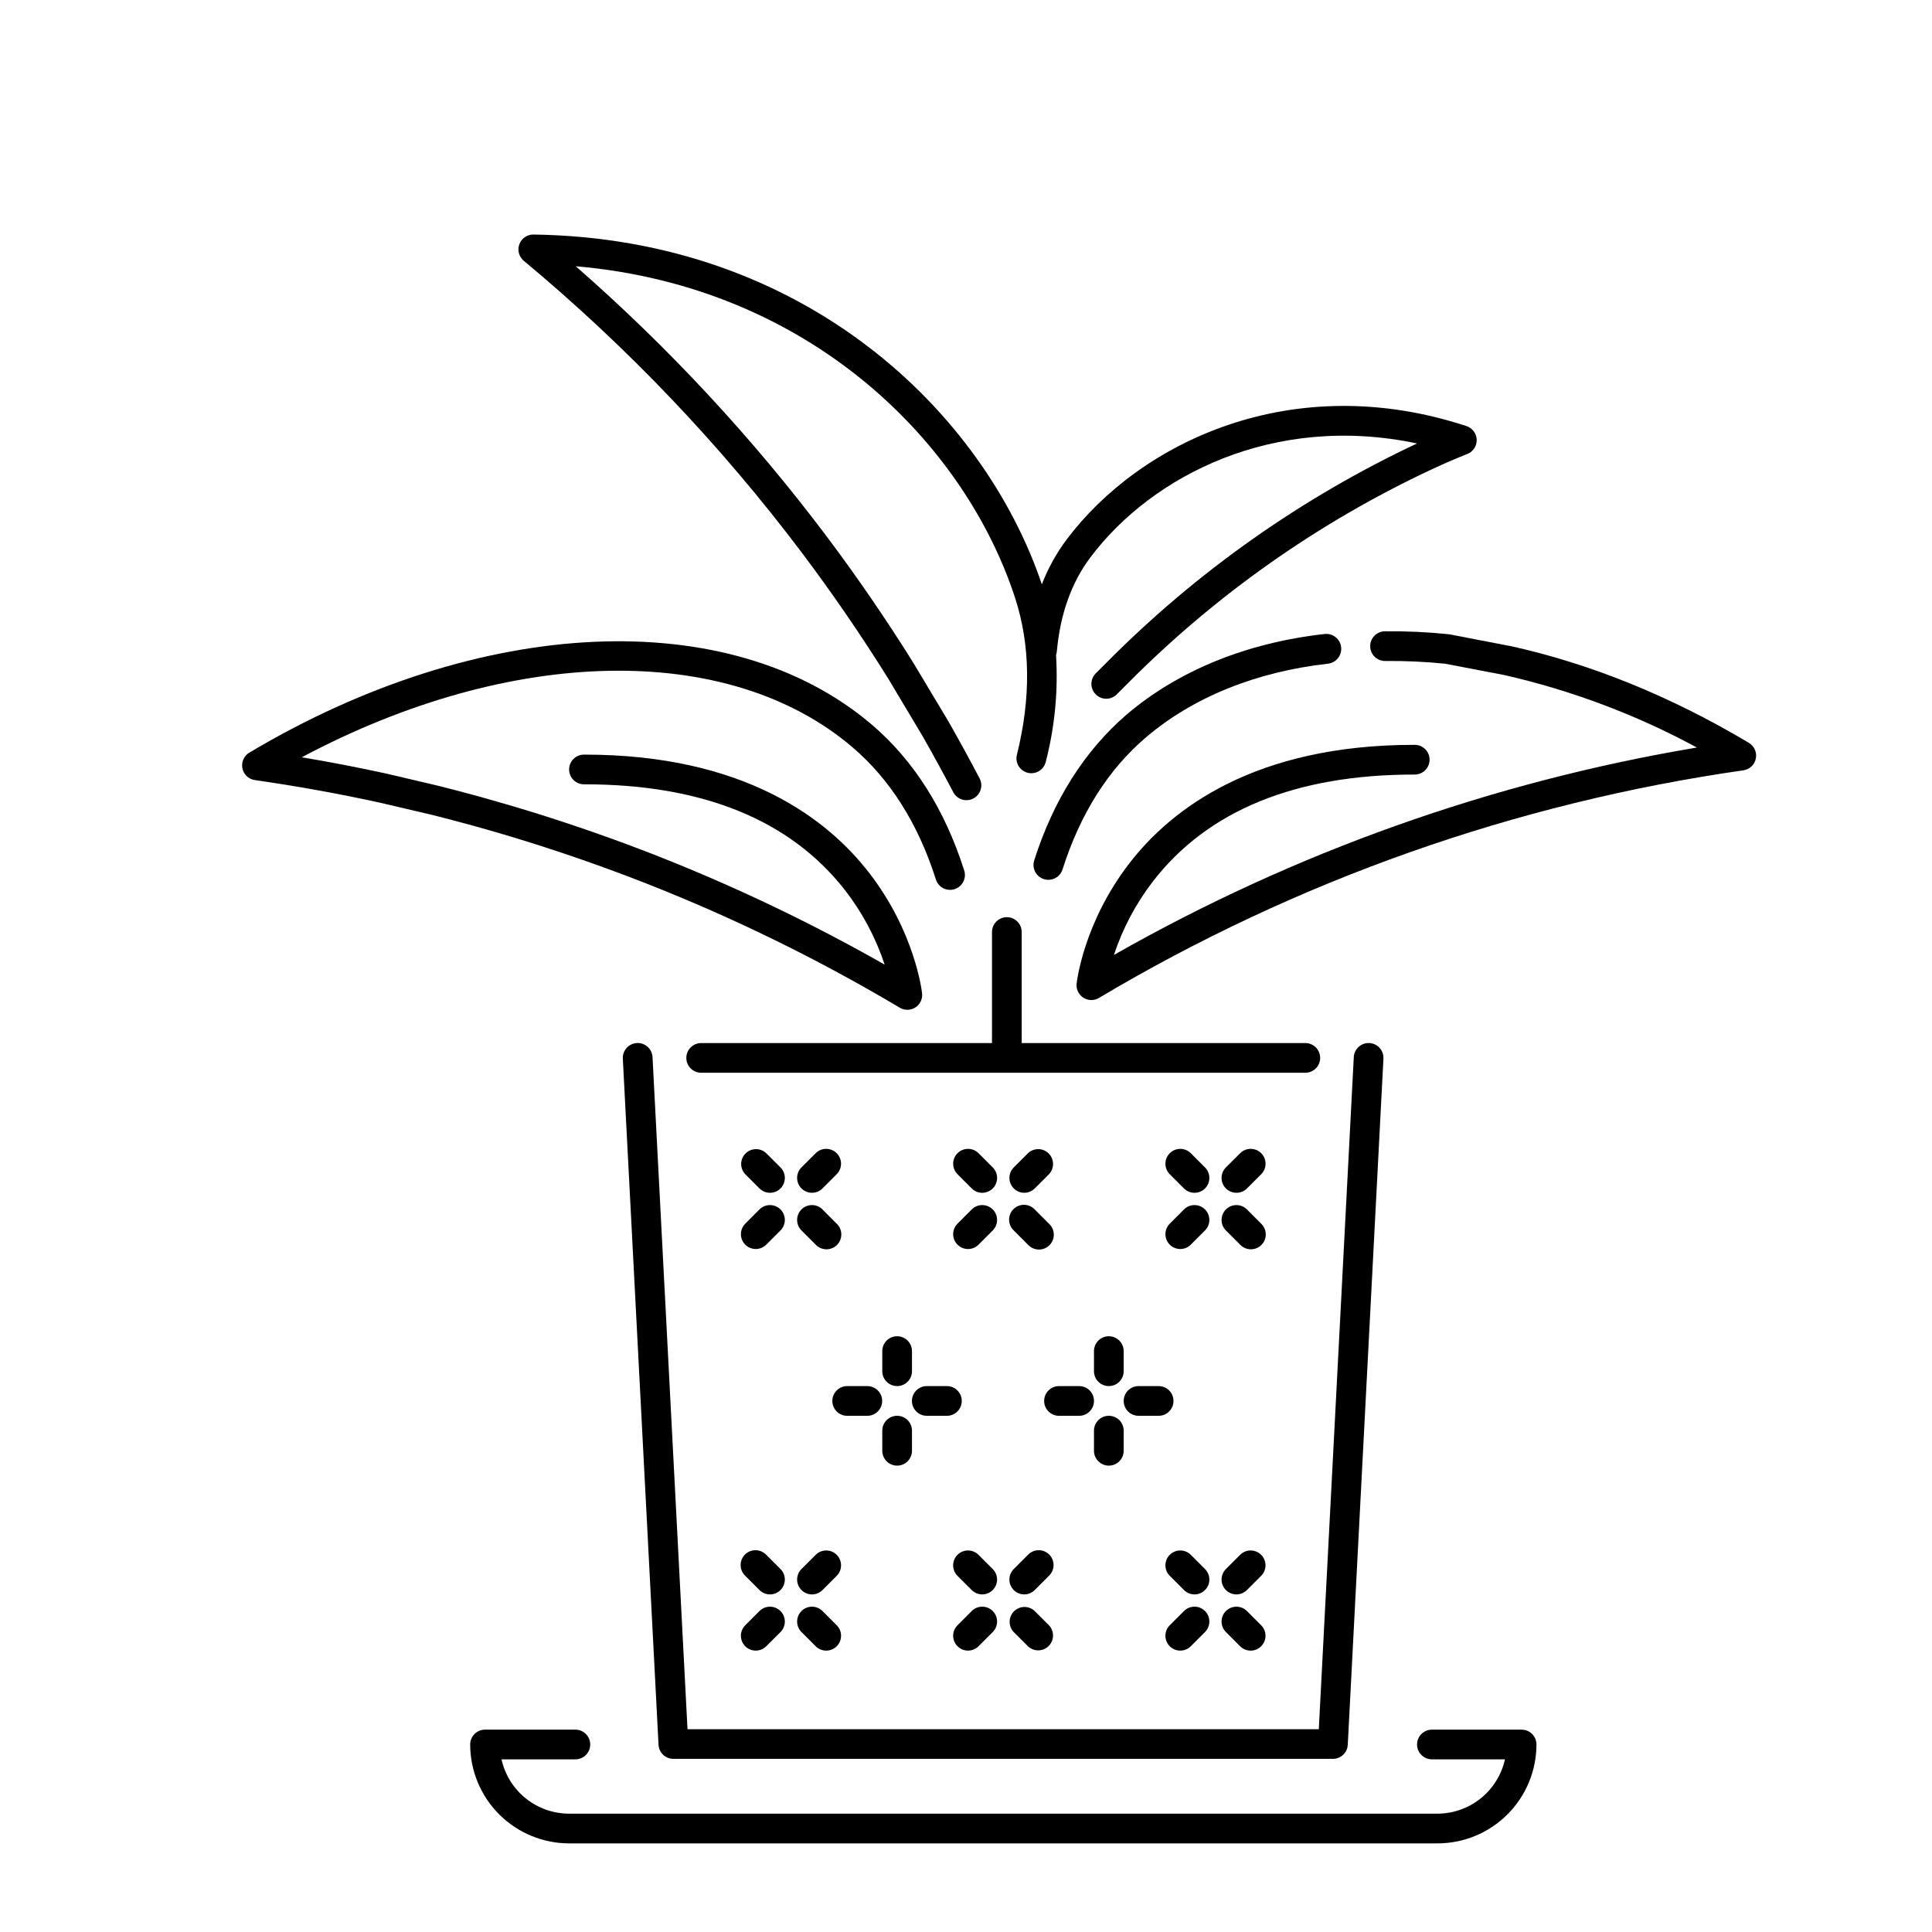
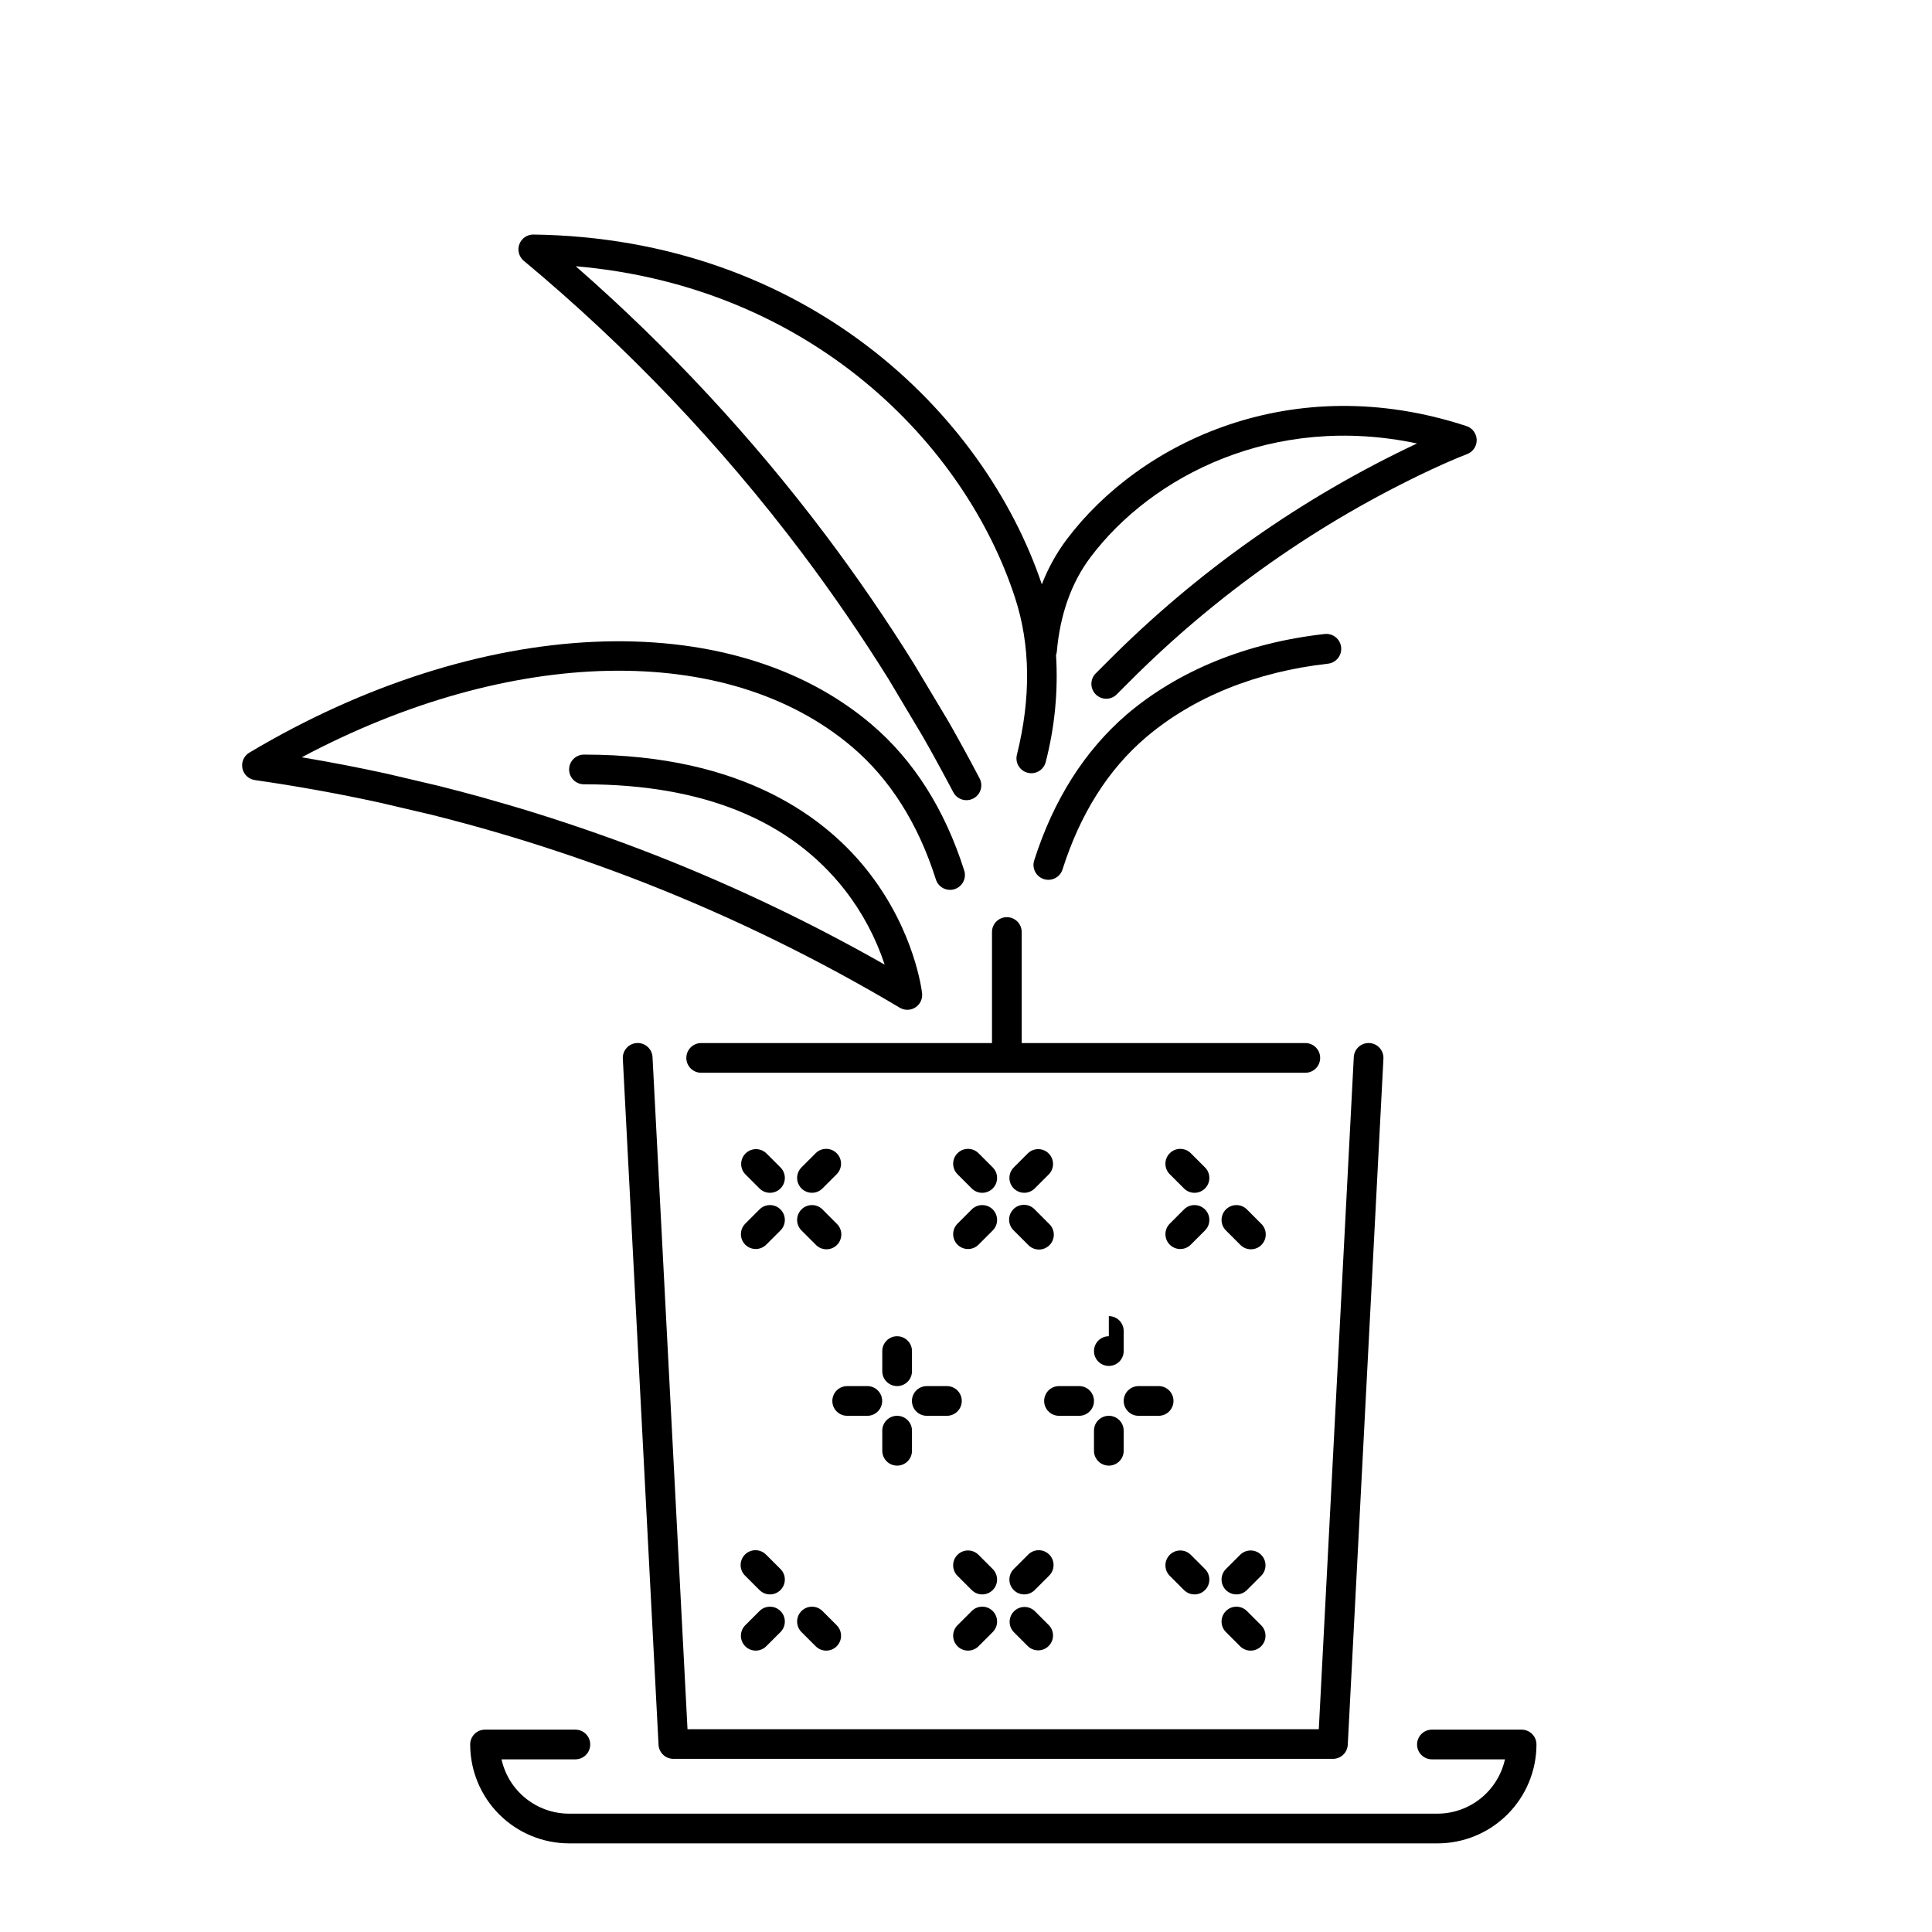
<svg xmlns="http://www.w3.org/2000/svg" fill="#000000" width="800px" height="800px" version="1.1" viewBox="144 144 512 512">
  <g>
    <path d="m506.9 420.42c-1.043-0.055-2.066 0.309-2.84 1.008-0.777 0.699-1.242 1.676-1.293 2.719l-9.27 178.11h-167.3l-9.27-178.11c-0.113-2.172-1.965-3.844-4.137-3.734-2.176 0.113-3.848 1.965-3.734 4.141l9.465 181.83c0.109 2.094 1.84 3.734 3.938 3.731h174.78c2.094 0.004 3.824-1.637 3.934-3.731l9.449-181.79c0.066-1.047-0.289-2.082-0.988-2.867-0.699-0.785-1.684-1.258-2.731-1.312z" />
    <path d="m489.92 420.42h-75.16v-29.422c0-2.176-1.762-3.938-3.934-3.938-2.176 0-3.938 1.762-3.938 3.938v29.422h-77.066c-2.176 0-3.938 1.762-3.938 3.934 0 2.176 1.762 3.938 3.938 3.938h160.1c2.172 0 3.934-1.762 3.934-3.938 0-2.172-1.762-3.934-3.934-3.934z" />
    <path d="m524.97 624.64h-230.15c-4.18-0.004-8.23-1.43-11.488-4.047-3.254-2.617-5.519-6.269-6.422-10.348h19.57c2.176 0 3.938-1.762 3.938-3.938 0-2.172-1.762-3.934-3.938-3.934h-23.941c-2.172 0-3.934 1.762-3.934 3.934 0.008 6.949 2.773 13.609 7.688 18.523 4.914 4.91 11.578 7.676 18.527 7.684h230.15c6.945-0.008 13.609-2.773 18.523-7.684 4.914-4.914 7.68-11.574 7.688-18.523 0-1.043-0.414-2.043-1.152-2.781-0.738-0.738-1.738-1.152-2.781-1.152h-23.773c-2.176 0-3.938 1.762-3.938 3.934 0 2.176 1.762 3.938 3.938 3.938h19.355c-0.902 4.07-3.164 7.711-6.41 10.328-3.242 2.617-7.281 4.051-11.449 4.066z" />
-     <path d="m607.48 340.87c-20.664-12.34-41.957-20.969-63.184-25.664h-0.098l-15.902-3.07-0.344-0.059c-5.625-0.578-11.273-0.836-16.926-0.777-2.172 0.012-3.926 1.785-3.91 3.961 0.012 2.172 1.785 3.926 3.961 3.91h0.051-0.004c5.293-0.055 10.586 0.184 15.852 0.719l15.707 3.012c17.797 4.055 34.957 10.512 51.012 19.199-54.324 9.121-106.61 27.727-154.49 54.965 2.316-7.027 5.809-13.609 10.32-19.473 14.504-18.793 37.805-28.328 69.254-28.328h0.137v-0.004c2.176 0 3.938-1.762 3.938-3.934 0-2.176-1.762-3.938-3.938-3.938h-0.137c-42.359 0-64.434 17.062-75.484 31.391-12.074 15.645-13.902 31.223-13.984 31.883h0.004c-0.121 1.113 0.238 2.227 0.992 3.059 0.75 0.832 1.82 1.305 2.941 1.301 0.695-0.004 1.375-0.195 1.969-0.551 52.398-31.188 110.45-51.691 170.81-60.332 1.648-0.242 2.965-1.492 3.289-3.125 0.324-1.633-0.414-3.293-1.84-4.144z" />
    <path d="m447.7 339.4c12.496-10.637 29.176-17.379 48.215-19.512 2.176-0.242 3.742-2.199 3.5-4.375-0.242-2.172-2.199-3.738-4.375-3.496-20.664 2.312-38.77 9.684-52.469 21.344-11.086 9.562-19.352 22.504-24.5 38.668-0.316 0.996-0.223 2.078 0.258 3.004 0.48 0.93 1.309 1.625 2.305 1.941 2.074 0.66 4.289-0.488 4.945-2.562 4.695-14.758 12.133-26.508 22.121-35.012z" />
    <path d="m369.87 341.99c9.988 8.492 17.438 20.281 22.129 35.012h0.004c0.297 1.016 0.996 1.867 1.93 2.363 0.934 0.496 2.031 0.594 3.039 0.273 1.008-0.324 1.848-1.039 2.32-1.984 0.477-0.945 0.551-2.043 0.207-3.047-5.144-16.156-13.391-29.145-24.52-38.621-37.531-31.93-103.79-28.938-164.89 7.461-1.438 0.852-2.18 2.516-1.852 4.156 0.328 1.637 1.652 2.891 3.309 3.125 11.098 1.594 22.277 3.609 33.152 5.992l13.676 3.199c3.582 0.906 7.203 1.852 10.754 2.832 4.859 1.34 9.75 2.773 14.543 4.269 10.566 3.297 21.145 7.016 31.488 11.059v0.004c23.289 9.152 45.793 20.18 67.297 32.973 0.598 0.355 1.277 0.543 1.969 0.551 1.125 0.008 2.195-0.465 2.949-1.301 0.75-0.836 1.109-1.953 0.988-3.066-0.07-0.648-1.91-16.234-13.984-31.871-11.051-14.328-33.113-31.391-75.484-31.391h-0.137c-2.172 0-3.934 1.762-3.934 3.934 0 2.176 1.762 3.938 3.934 3.938h0.137c31.262 0 54.484 9.426 69.008 28.016 4.621 5.938 8.184 12.625 10.539 19.766-19.43-11.047-39.625-20.695-60.426-28.879-10.469-4.113-21.234-7.871-31.98-11.246-4.871-1.516-9.84-2.953-14.762-4.34-3.609-0.984-7.293-1.969-11-2.894l-13.777-3.238c-7.43-1.625-14.965-3.078-22.523-4.348 55.262-29.41 112.89-30.789 145.9-2.695z" />
    <path d="m426.7 286.93c-2.734 3.656-4.957 7.668-6.602 11.926-15.391-45.625-62.789-91.719-134.81-92.703-1.629 0.016-3.082 1.035-3.652 2.562-0.57 1.527-0.137 3.25 1.086 4.328 27.539 22.914 52.328 48.945 73.879 77.566 8.09 10.754 15.805 22.012 22.887 33.387l9.062 15.191c2.766 4.832 5.481 9.84 8.078 14.762 0.684 1.301 2.027 2.109 3.492 2.109 1.379-0.004 2.656-0.723 3.371-1.902 0.711-1.18 0.754-2.644 0.113-3.867-2.648-5.047-5.41-10.098-8.254-15.086l-9.133-15.258c-7.242-11.641-15.094-23.086-23.32-34.027-19.586-26.012-41.812-49.926-66.324-71.359 62.336 5.383 103.15 47.035 116.45 87.941 4.055 12.477 4.211 26.41 0.492 41.418l0.004-0.004c-0.289 1.023-0.148 2.121 0.387 3.043 0.535 0.918 1.418 1.586 2.453 1.84 1.031 0.258 2.125 0.086 3.027-0.477 0.906-0.562 1.543-1.469 1.77-2.508 2.375-9.207 3.289-18.73 2.703-28.219 0.105-0.293 0.176-0.598 0.207-0.906 0.875-9.898 3.879-18.32 8.926-25.012 16.285-21.648 48.621-38.188 86.535-30.148l-0.004-0.004c-30.523 14.359-58.305 33.941-82.082 57.871l-3.059 3.059h-0.004c-1.129 1.129-1.465 2.824-0.852 4.297 0.613 1.473 2.051 2.43 3.648 2.426 1.043-0.004 2.047-0.422 2.781-1.164l3.051-3.051c23.293-23.441 50.531-42.598 80.465-56.598 3.719-1.73 6.887-3.078 9.328-4.023 1.559-0.594 2.574-2.102 2.539-3.769-0.039-1.668-1.125-3.133-2.707-3.652-46.129-15.152-86.445 4.152-105.93 30.012z" />
    <path d="m359.18 460.1c1.043 0 2.043-0.414 2.781-1.152l3.769-3.769c1.539-1.535 1.539-4.031 0-5.566-1.535-1.539-4.031-1.539-5.566 0l-3.769 3.769v-0.004c-1.129 1.129-1.465 2.82-0.855 4.293s2.047 2.43 3.641 2.43z" />
    <path d="m341.5 473.85c1.535 1.531 4.023 1.531 5.559 0l3.777-3.769c1.539-1.535 1.539-4.031 0-5.57-1.535-1.535-4.031-1.535-5.566 0l-3.769 3.777v0.004c-1.531 1.535-1.531 4.023 0 5.559z" />
    <path d="m356.4 470.08 3.769 3.769c0.727 0.77 1.738 1.211 2.801 1.227s2.082-0.398 2.832-1.148c0.754-0.75 1.168-1.773 1.156-2.832-0.012-1.062-0.453-2.074-1.223-2.805l-3.769-3.777 0.004-0.004c-1.539-1.535-4.035-1.535-5.57 0-1.539 1.539-1.539 4.035 0 5.57z" />
    <path d="m345.27 458.95c1.535 1.539 4.031 1.539 5.566 0 1.539-1.535 1.539-4.031 0-5.57l-3.777-3.769v0.004c-1.547-1.469-3.984-1.438-5.492 0.074-1.508 1.512-1.539 3.949-0.066 5.492z" />
    <path d="m389.61 511.33c-2.176 0-3.938 1.762-3.938 3.938 0 2.172 1.762 3.934 3.938 3.934h5.332c2.172 0 3.934-1.762 3.934-3.934 0-2.176-1.762-3.938-3.934-3.938z" />
    <path d="m373.88 511.33h-5.363c-2.176 0-3.938 1.762-3.938 3.938 0 2.172 1.762 3.934 3.938 3.934h5.332c2.172 0 3.938-1.762 3.938-3.934 0-2.176-1.766-3.938-3.938-3.938z" />
    <path d="m381.75 519.2c-2.176 0-3.938 1.762-3.938 3.938v5.332c0 2.176 1.762 3.938 3.938 3.938 2.172 0 3.934-1.762 3.934-3.938v-5.332c0-1.043-0.414-2.047-1.152-2.785-0.738-0.734-1.738-1.152-2.781-1.152z" />
    <path d="m381.75 498.12c-2.176 0-3.938 1.762-3.938 3.934v5.336c0 2.172 1.762 3.934 3.938 3.934 2.172 0 3.934-1.762 3.934-3.934v-5.336c0-1.043-0.414-2.043-1.152-2.781-0.738-0.738-1.738-1.152-2.781-1.152z" />
    <path d="m445.73 511.33c-2.176 0-3.938 1.762-3.938 3.938 0 2.172 1.762 3.934 3.938 3.934h5.324-0.004c2.176 0 3.938-1.762 3.938-3.934 0-2.176-1.762-3.938-3.938-3.938z" />
    <path d="m429.98 511.33h-5.332c-2.176 0-3.938 1.762-3.938 3.938 0 2.172 1.762 3.934 3.938 3.934h5.332c2.176 0 3.938-1.762 3.938-3.934 0-2.176-1.762-3.938-3.938-3.938z" />
    <path d="m437.85 519.2c-2.172 0-3.934 1.762-3.934 3.938v5.332c0 2.176 1.762 3.938 3.934 3.938 2.176 0 3.938-1.762 3.938-3.938v-5.332c0-1.043-0.414-2.047-1.152-2.785-0.738-0.734-1.738-1.152-2.785-1.152z" />
-     <path d="m437.85 498.12c-2.172 0-3.934 1.762-3.934 3.934v5.336c0 2.172 1.762 3.934 3.934 3.934 2.176 0 3.938-1.762 3.938-3.934v-5.336c0-1.043-0.414-2.043-1.152-2.781-0.738-0.738-1.738-1.152-2.785-1.152z" />
-     <path d="m471.68 460.1c1.043 0 2.047-0.414 2.785-1.152l3.769-3.769c1.535-1.535 1.535-4.031 0-5.566-1.539-1.539-4.031-1.539-5.57 0l-3.789 3.766c-1.129 1.129-1.465 2.82-0.855 4.293 0.609 1.473 2.047 2.43 3.641 2.43z" />
+     <path d="m437.85 498.12c-2.172 0-3.934 1.762-3.934 3.934c0 2.172 1.762 3.934 3.934 3.934 2.176 0 3.938-1.762 3.938-3.934v-5.336c0-1.043-0.414-2.043-1.152-2.781-0.738-0.738-1.738-1.152-2.785-1.152z" />
    <path d="m454 473.85c0.738 0.738 1.742 1.156 2.785 1.156 1.043 0 2.047-0.418 2.785-1.156l3.769-3.769c1.535-1.535 1.535-4.031 0-5.57-1.539-1.535-4.031-1.535-5.57 0l-3.769 3.777v0.004c-1.531 1.535-1.531 4.023 0 5.559z" />
    <path d="m468.88 470.08 3.769 3.769c0.73 0.77 1.738 1.211 2.801 1.227s2.082-0.398 2.836-1.148c0.75-0.75 1.168-1.773 1.152-2.832-0.012-1.062-0.453-2.074-1.219-2.805l-3.769-3.777v-0.004c-1.539-1.535-4.031-1.535-5.57 0-1.539 1.539-1.539 4.035 0 5.57z" />
    <path d="m457.77 458.95c1.539 1.539 4.031 1.539 5.57 0 1.535-1.535 1.535-4.031 0-5.57l-3.769-3.769v0.004c-1.539-1.539-4.031-1.539-5.57 0-1.539 1.535-1.539 4.031 0 5.566z" />
    <path d="m415.43 460.1c1.047 0 2.047-0.414 2.785-1.152l3.769-3.769c1.473-1.543 1.441-3.981-0.066-5.492-1.508-1.512-3.945-1.543-5.492-0.074l-3.769 3.769v-0.004c-1.125 1.125-1.465 2.816-0.855 4.289 0.605 1.469 2.039 2.43 3.629 2.434z" />
    <path d="m397.75 473.85c0.738 0.738 1.738 1.156 2.785 1.156 1.043 0 2.047-0.418 2.785-1.156l3.769-3.769h-0.004c1.539-1.535 1.539-4.031 0-5.57-1.535-1.535-4.031-1.535-5.566 0l-3.769 3.777v0.004c-1.535 1.535-1.535 4.023 0 5.559z" />
    <path d="m412.65 470.08 3.769 3.769c0.723 0.797 1.742 1.266 2.82 1.293 1.078 0.027 2.117-0.391 2.879-1.152 0.762-0.762 1.18-1.805 1.152-2.879-0.027-1.078-0.492-2.098-1.293-2.82l-3.769-3.777v-0.004c-0.73-0.766-1.742-1.207-2.805-1.219-1.059-0.016-2.082 0.402-2.832 1.152-0.75 0.754-1.164 1.773-1.148 2.836s0.457 2.07 1.227 2.801z" />
    <path d="m401.52 458.95c1.535 1.539 4.031 1.539 5.566 0 1.539-1.535 1.539-4.031 0-5.57l-3.769-3.769 0.004 0.004c-1.539-1.539-4.035-1.539-5.57 0-1.539 1.535-1.539 4.031 0 5.566z" />
-     <path d="m356.4 565.38c0.738 0.738 1.738 1.156 2.785 1.156 1.043 0 2.047-0.418 2.785-1.156l3.769-3.769h-0.004c1.539-1.535 1.539-4.031 0-5.566-1.535-1.539-4.031-1.539-5.566 0l-3.769 3.769v-0.004c-0.738 0.738-1.156 1.742-1.156 2.785 0 1.047 0.418 2.047 1.156 2.785z" />
    <path d="m341.5 580.28c1.535 1.531 4.023 1.531 5.559 0l3.777-3.769c1.539-1.535 1.539-4.031 0-5.566-1.535-1.539-4.031-1.539-5.566 0l-3.769 3.769v-0.004c-0.738 0.738-1.156 1.742-1.156 2.785 0 1.047 0.418 2.047 1.156 2.785z" />
    <path d="m356.4 576.51 3.769 3.769c1.535 1.539 4.031 1.539 5.566 0 1.539-1.539 1.539-4.031 0-5.57l-3.769-3.769 0.004 0.004c-1.539-1.539-4.035-1.539-5.57 0-1.539 1.535-1.539 4.031 0 5.566z" />
    <path d="m341.5 561.61 3.769 3.769c1.535 1.539 4.031 1.539 5.566 0 1.539-1.535 1.539-4.031 0-5.57l-3.777-3.769v0.004c-0.73-0.77-1.742-1.211-2.805-1.223-1.059-0.012-2.082 0.402-2.832 1.152-0.75 0.754-1.164 1.773-1.148 2.836 0.012 1.062 0.457 2.07 1.227 2.801z" />
    <path d="m468.88 565.38c0.738 0.738 1.738 1.156 2.785 1.156 1.043 0 2.047-0.418 2.785-1.156l3.769-3.769c1.535-1.535 1.535-4.031 0-5.566-1.539-1.539-4.035-1.539-5.57 0l-3.769 3.766c-0.738 0.738-1.156 1.742-1.156 2.785 0 1.047 0.418 2.047 1.156 2.785z" />
-     <path d="m457.77 570.94-3.769 3.769v-0.004c-1.539 1.539-1.539 4.031 0 5.57 1.539 1.539 4.031 1.539 5.57 0l3.769-3.769c1.535-1.535 1.535-4.031 0-5.566-1.539-1.539-4.031-1.539-5.57 0z" />
    <path d="m468.88 576.51 3.769 3.769c1.535 1.539 4.031 1.539 5.57 0 1.535-1.539 1.535-4.031 0-5.57l-3.769-3.769v0.004c-1.539-1.539-4.031-1.539-5.57 0-1.539 1.535-1.539 4.031 0 5.566z" />
    <path d="m463.34 559.81-3.769-3.769v0.004c-1.539-1.539-4.031-1.539-5.57 0-1.539 1.535-1.539 4.031 0 5.566l3.769 3.769c1.539 1.539 4.031 1.539 5.57 0 1.535-1.535 1.535-4.031 0-5.57z" />
    <path d="m412.65 565.38c1.535 1.535 4.023 1.535 5.559 0l3.769-3.769c0.77-0.73 1.215-1.738 1.227-2.801 0.016-1.062-0.398-2.082-1.148-2.836-0.75-0.75-1.773-1.164-2.832-1.152-1.062 0.012-2.074 0.453-2.805 1.223l-3.769 3.769v-0.004c-0.738 0.738-1.152 1.742-1.152 2.785 0 1.047 0.414 2.047 1.152 2.785z" />
    <path d="m401.52 570.94-3.769 3.769v-0.004c-1.539 1.539-1.539 4.031 0 5.57 1.535 1.539 4.031 1.539 5.57 0l3.769-3.769h-0.004c1.539-1.535 1.539-4.031 0-5.566-1.535-1.539-4.031-1.539-5.566 0z" />
    <path d="m412.65 576.51 3.769 3.769c1.547 1.469 3.984 1.438 5.492-0.074 1.508-1.512 1.539-3.949 0.066-5.496l-3.769-3.769v0.004c-1.547-1.473-3.984-1.438-5.492 0.074-1.508 1.508-1.539 3.945-0.066 5.492z" />
    <path d="m407.08 559.81-3.769-3.769 0.004 0.004c-1.539-1.539-4.035-1.539-5.57 0-1.539 1.535-1.539 4.031 0 5.566l3.769 3.769c1.535 1.539 4.031 1.539 5.566 0 1.539-1.535 1.539-4.031 0-5.57z" />
  </g>
</svg>